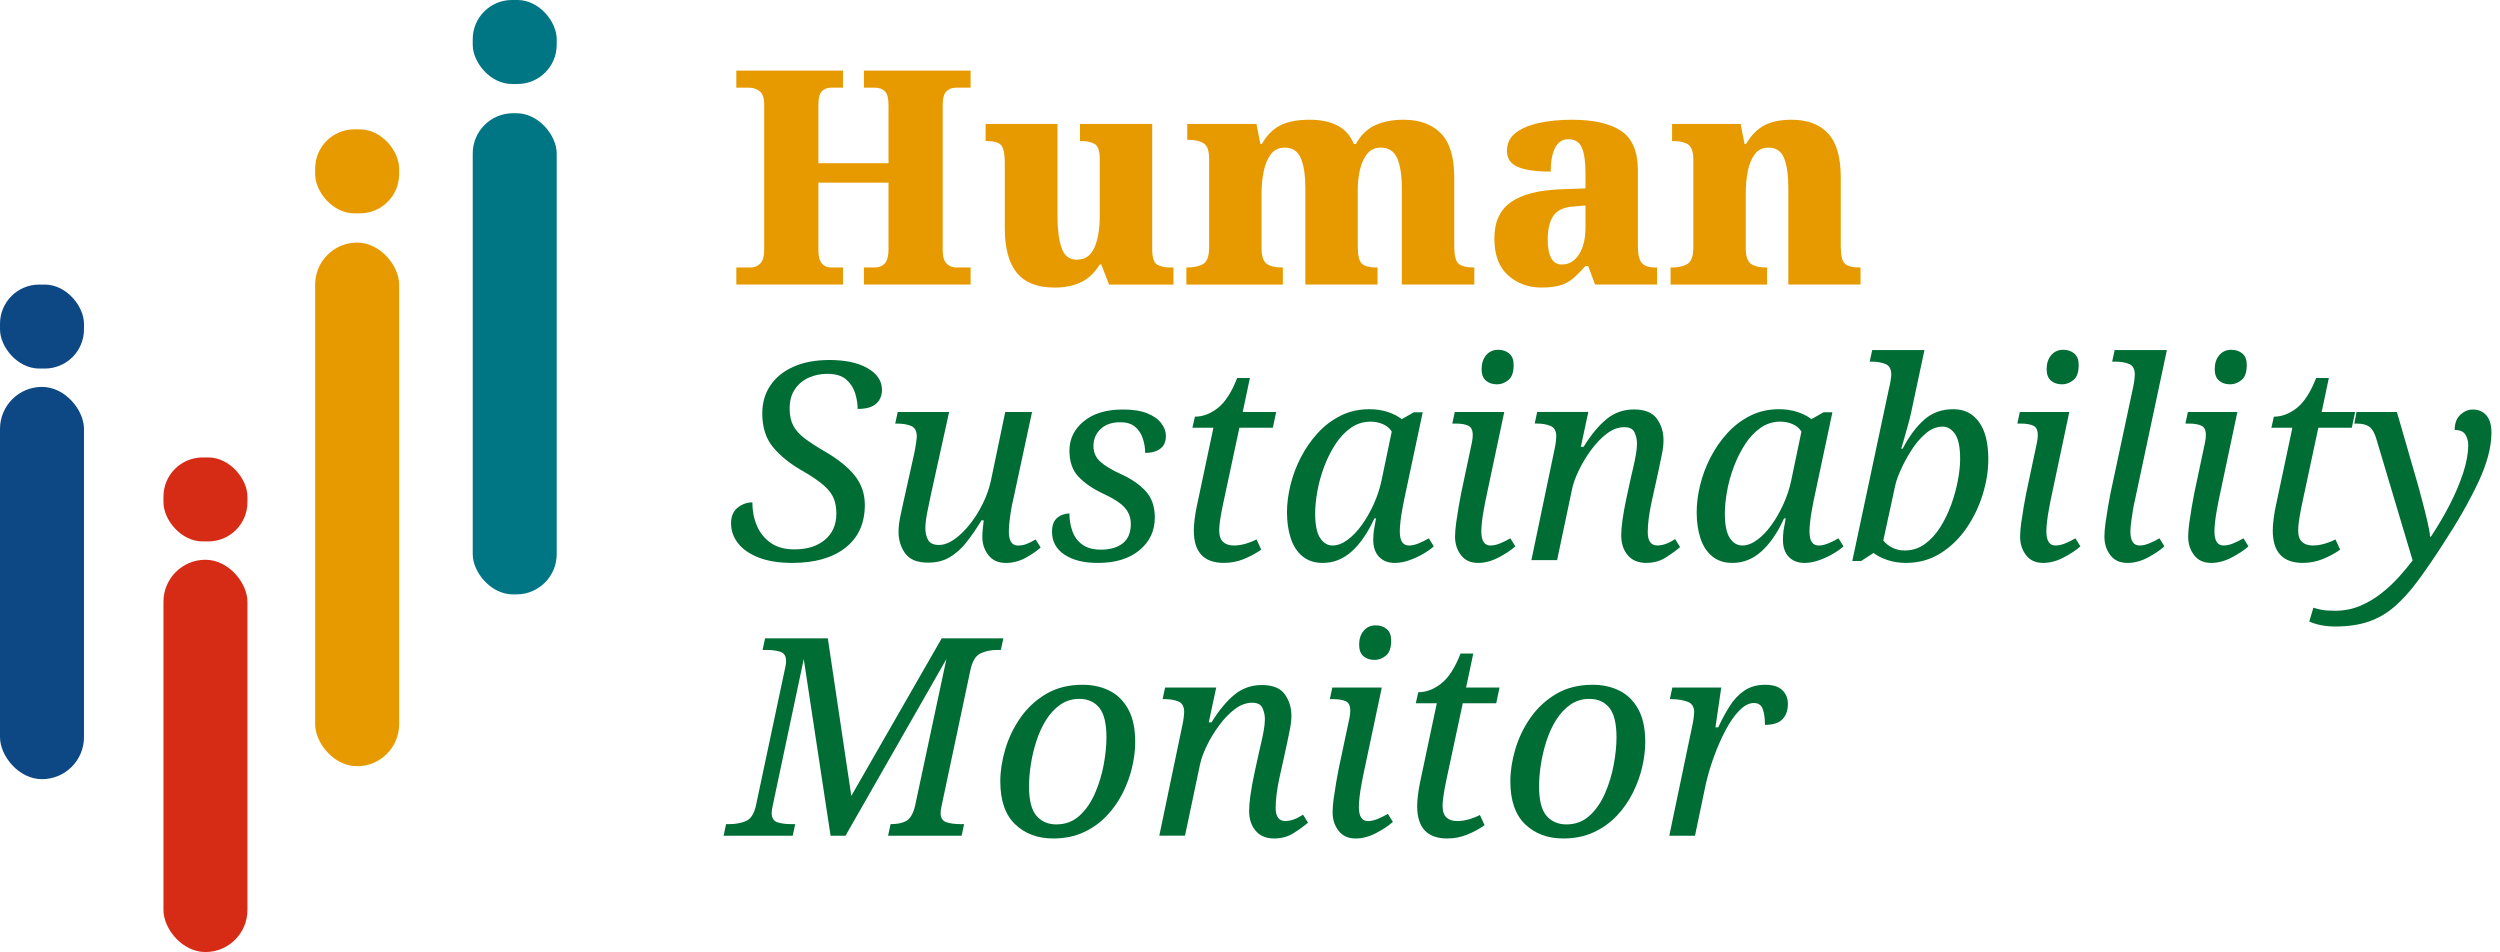
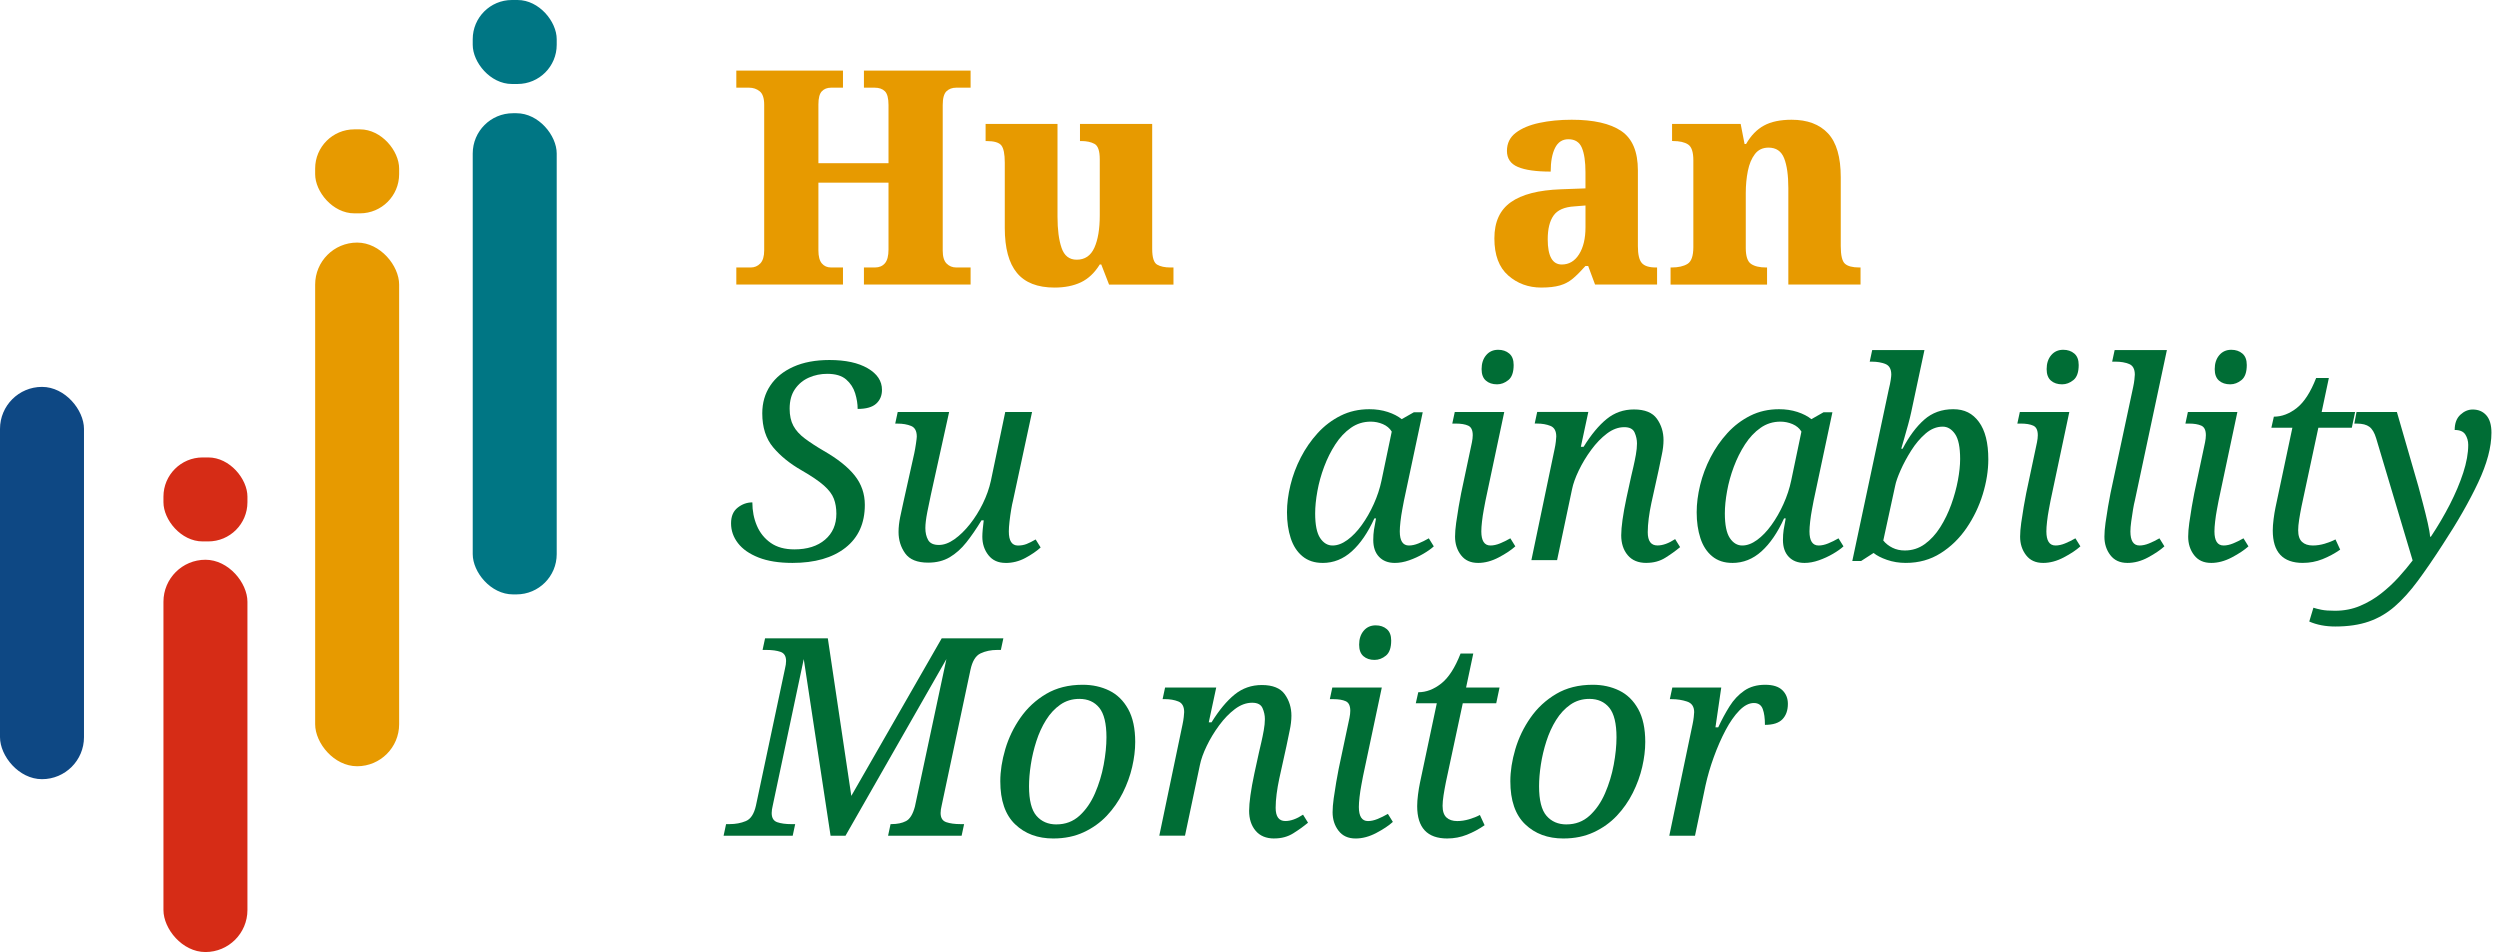
<svg xmlns="http://www.w3.org/2000/svg" id="a" viewBox="0 0 1668.1 635.24">
  <g id="b">
    <path d="M491.3,189.88v-11.4h9.6c2.53,0,4.66-.9,6.4-2.7,1.73-1.8,2.6-4.7,2.6-8.7v-97.17c0-4.4-1-7.4-3-9-2-1.6-4.33-2.4-7-2.4h-8.6v-11.4h71.17v11.4h-8c-2.53,0-4.57.8-6.1,2.4-1.53,1.6-2.3,4.53-2.3,8.8v39.19h46.78v-38.79c0-4.53-.8-7.6-2.4-9.2s-3.87-2.4-6.8-2.4h-7.2v-11.4h71.17v11.4h-9.6c-2.67,0-4.83.8-6.5,2.4-1.67,1.6-2.5,4.67-2.5,9.2v97.16c0,4,.87,6.87,2.6,8.6,1.73,1.73,3.86,2.6,6.4,2.6h9.6v11.4h-71.17v-11.4h7.4c2.8,0,5-.93,6.6-2.8,1.6-1.86,2.4-4.93,2.4-9.2v-44.58h-46.78v45.18c0,4,.77,6.9,2.3,8.7,1.53,1.8,3.56,2.7,6.1,2.7h8v11.4h-71.17Z" style="fill:#e79a00;" />
    <path d="M703.62,191.88c-11.33,0-19.69-3.26-25.09-9.8-5.4-6.53-8.1-16.52-8.1-29.99v-43.58c0-5.73-.77-9.56-2.3-11.5-1.53-1.93-4.83-2.9-9.9-2.9h-.6v-11.4h47.98v61.98c0,8.53.9,15.43,2.7,20.69,1.8,5.27,5.16,7.9,10.1,7.9,5.46,0,9.4-2.67,11.8-8,2.4-5.33,3.6-12.53,3.6-21.59v-37.39c0-5.6-1.17-9.03-3.5-10.3-2.33-1.27-5.3-1.9-8.9-1.9h-.8v-11.4h48.18v83.37c0,5.73,1.1,9.23,3.3,10.5,2.2,1.27,5.16,1.9,8.9,1.9h2v11.4h-42.98l-5.2-13.4h-1c-3.47,5.6-7.67,9.56-12.6,11.9-4.93,2.33-10.8,3.5-17.59,3.5Z" style="fill:#e79a00;" />
-     <path d="M791.59,189.88v-11.4h.6c4.53,0,8.1-.8,10.7-2.4,2.6-1.6,3.9-5.33,3.9-11.2v-58.78c0-5.46-1.23-8.96-3.7-10.5-2.47-1.53-5.9-2.3-10.3-2.3h-.6v-10.6h46.18l2.6,13.4h1c3.2-5.73,7.26-9.86,12.2-12.4,4.93-2.53,11.46-3.8,19.59-3.8,7.46,0,13.7,1.3,18.69,3.9s8.63,6.7,10.9,12.3h1.4c3.06-5.73,7.23-9.86,12.5-12.4,5.26-2.53,11.7-3.8,19.29-3.8,10.66,0,18.96,3.03,24.89,9.1,5.93,6.07,8.9,15.83,8.9,29.29v45.98c0,6.13.97,10.03,2.9,11.7,1.93,1.67,5.16,2.5,9.7,2.5h.8v11.4h-48.38v-64.38c0-8.53-1.03-15.16-3.1-19.89-2.07-4.73-5.7-7.1-10.9-7.1-3.73,0-6.7,1.3-8.9,3.9s-3.83,6.03-4.9,10.3c-1.07,4.27-1.6,8.93-1.6,13.99v37.59c0,6.13.93,10.03,2.8,11.7,1.87,1.67,5.06,2.5,9.6,2.5h.8v11.4h-48.18v-64.38c0-8.53-1-15.16-3-19.89-2-4.73-5.6-7.1-10.8-7.1-3.87,0-6.9,1.43-9.1,4.3-2.2,2.87-3.8,6.6-4.8,11.2-1,4.6-1.5,9.57-1.5,14.89v36.59c0,5.47,1.17,9,3.5,10.6,2.33,1.6,5.7,2.4,10.1,2.4h.6v11.4h-64.38Z" style="fill:#e79a00;" />
    <path d="M1028.5,191.88c-8.67,0-16.06-2.7-22.19-8.1-6.13-5.4-9.2-13.63-9.2-24.69s3.66-18.99,11-24.19c7.33-5.2,18.46-8.06,33.39-8.6l16.39-.6v-10.8c0-7.06-.8-12.5-2.4-16.29-1.6-3.8-4.6-5.7-9-5.7-4,0-6.97,1.93-8.9,5.8-1.93,3.87-2.9,9.13-2.9,15.79-9.73,0-17.03-1.03-21.89-3.1-4.87-2.06-7.3-5.63-7.3-10.7s1.97-9.1,5.9-12.1c3.93-3,9.16-5.2,15.69-6.6,6.53-1.4,13.73-2.1,21.59-2.1,14.66,0,25.69,2.5,33.09,7.5s11.1,13.76,11.1,26.29v50.58c0,5.47.87,9.2,2.6,11.2,1.73,2,4.86,3,9.4,3h.8v11.4h-41.38l-4.6-12.4h-1.8c-3.07,3.47-5.87,6.27-8.4,8.4-2.53,2.13-5.43,3.67-8.7,4.6-3.27.93-7.37,1.4-12.3,1.4ZM1042.1,176.49c4.8,0,8.63-2.27,11.5-6.8,2.86-4.53,4.3-10.53,4.3-17.99v-14.59l-7.4.6c-6.67.4-11.3,2.43-13.9,6.1-2.6,3.67-3.9,8.97-3.9,15.89,0,11.2,3.13,16.79,9.4,16.79Z" style="fill:#e79a00;" />
    <path d="M1114.67,189.88v-11.4h.6c4.53,0,8.1-.8,10.7-2.4,2.6-1.6,3.9-5.33,3.9-11.2v-57.98c0-5.46-1.17-8.96-3.5-10.5-2.33-1.53-5.7-2.3-10.1-2.3h-.6v-11.4h45.78l2.6,13.4h1c3.2-5.6,7.16-9.7,11.9-12.3,4.73-2.6,10.9-3.9,18.49-3.9,10.53,0,18.62,3.03,24.29,9.1,5.66,6.07,8.5,15.83,8.5,29.29v45.98c0,6.13.93,10.03,2.8,11.7,1.87,1.67,5.06,2.5,9.6,2.5h.8v11.4h-48.18v-64.38c0-8.53-.93-15.16-2.8-19.89-1.87-4.73-5.33-7.1-10.4-7.1-3.87,0-6.9,1.43-9.1,4.3-2.2,2.87-3.77,6.6-4.7,11.2-.93,4.6-1.4,9.57-1.4,14.89v36.59c0,5.47,1.17,9,3.5,10.6,2.33,1.6,5.7,2.4,10.1,2.4h.6v11.4h-64.38Z" style="fill:#e79a00;" />
    <path d="M528.74,375.6c-8.98,0-16.51-1.2-22.6-3.6-6.09-2.4-10.67-5.59-13.74-9.59-3.08-4-4.61-8.39-4.61-13.19s1.48-8.18,4.43-10.51c2.95-2.33,6.21-3.5,9.78-3.5,0,5.66,1.01,10.85,3.04,15.59,2.03,4.74,5.1,8.55,9.22,11.44,4.12,2.89,9.38,4.33,15.77,4.33,8.61,0,15.43-2.15,20.47-6.46,5.04-4.3,7.56-10.08,7.56-17.34,0-3.69-.55-7.01-1.66-9.96-1.11-2.95-3.32-5.9-6.64-8.85s-8.3-6.33-14.94-10.15c-7.75-4.43-14.05-9.53-18.91-15.31-4.86-5.78-7.29-13.34-7.29-22.69,0-7.01,1.78-13.19,5.35-18.54,3.56-5.35,8.7-9.53,15.4-12.54,6.7-3.01,14.72-4.52,24.07-4.52,10.7,0,19.21,1.84,25.55,5.53,6.33,3.69,9.5,8.48,9.5,14.39,0,3.81-1.29,6.89-3.87,9.22-2.58,2.34-6.7,3.5-12.36,3.5,0-3.32-.55-6.79-1.66-10.42-1.11-3.63-3.11-6.7-6-9.22-2.89-2.52-7.1-3.78-12.64-3.78-4.31,0-8.36.83-12.17,2.49-3.81,1.66-6.92,4.21-9.31,7.65-2.4,3.44-3.6,7.81-3.6,13.1,0,4.55.83,8.36,2.49,11.44,1.66,3.08,4.21,5.9,7.65,8.48,3.44,2.58,7.68,5.35,12.73,8.3,9.22,5.29,16.08,10.76,20.57,16.42,4.49,5.66,6.73,12.17,6.73,19.55,0,12.3-4.31,21.83-12.91,28.59-8.61,6.76-20.41,10.15-35.42,10.15Z" style="fill:#006d35;" />
    <path d="M670.95,375.6c-4.92,0-8.73-1.72-11.44-5.17-2.71-3.44-4.06-7.56-4.06-12.36,0-1.35.09-3.01.28-4.98.18-1.97.4-3.93.65-5.9h-1.48c-3.44,5.66-6.82,10.58-10.15,14.76-3.32,4.18-7.01,7.47-11.07,9.87-4.06,2.4-8.85,3.6-14.39,3.6-7.26,0-12.36-2.06-15.31-6.18-2.95-4.12-4.43-8.88-4.43-14.29,0-3.07.37-6.42,1.11-10.05.74-3.63,1.48-7.04,2.21-10.24l7.19-32.28c.37-1.72.74-3.84,1.11-6.36.37-2.52.55-4.09.55-4.7,0-3.69-1.26-6.06-3.78-7.1-2.52-1.04-5.57-1.57-9.13-1.57h-1.48l1.66-7.75h34.31l-12.17,55.15c-.74,3.32-1.54,7.19-2.4,11.62-.86,4.43-1.29,7.99-1.29,10.7,0,3.08.61,5.72,1.84,7.93,1.23,2.21,3.63,3.32,7.19,3.32,3.32,0,6.76-1.26,10.33-3.78,3.57-2.52,7.01-5.87,10.33-10.05,3.32-4.18,6.21-8.79,8.67-13.83,2.46-5.04,4.24-10.08,5.35-15.12l9.59-45.93h17.89l-12.73,59.21c-.37,1.35-.77,3.32-1.2,5.9-.43,2.58-.8,5.23-1.11,7.93-.31,2.71-.46,4.92-.46,6.64,0,6.27,2.03,9.41,6.09,9.41,2.09,0,3.99-.34,5.72-1.01,1.72-.67,3.75-1.69,6.09-3.04l3.32,5.35c-2.71,2.46-6.12,4.8-10.24,7.01-4.12,2.21-8.52,3.32-13.19,3.32Z" style="fill:#006d35;" />
-     <path d="M732.38,375.6c-9.22,0-16.6-1.84-22.13-5.53-5.53-3.69-8.3-8.79-8.3-15.31,0-3.32.65-5.84,1.94-7.56,1.29-1.72,2.86-2.92,4.7-3.6,1.84-.67,3.5-1.01,4.98-1.01,0,4.31.67,8.3,2.03,11.99,1.35,3.69,3.56,6.64,6.64,8.85,3.07,2.21,7.19,3.32,12.36,3.32,6.15,0,11-1.41,14.57-4.24,3.56-2.83,5.35-7.13,5.35-12.91,0-4.3-1.42-7.99-4.24-11.07-2.83-3.07-7.63-6.15-14.39-9.22-6.76-3.2-12.17-6.92-16.23-11.16-4.06-4.24-6.09-10.05-6.09-17.43,0-7.87,3.2-14.42,9.59-19.64,6.39-5.23,15.06-7.84,26.01-7.84,6.76,0,12.23.86,16.42,2.58,4.18,1.72,7.29,3.94,9.31,6.64,2.03,2.71,3.04,5.47,3.04,8.3,0,3.94-1.26,6.82-3.78,8.67-2.52,1.84-5.87,2.77-10.05,2.77,0-3.2-.52-6.39-1.57-9.59-1.05-3.2-2.77-5.81-5.17-7.84-2.4-2.03-5.69-3.04-9.87-3.04-5.53,0-9.9,1.51-13.1,4.52-3.2,3.01-4.8,6.8-4.8,11.34,0,4.18,1.5,7.65,4.52,10.42,3.01,2.77,7.78,5.62,14.3,8.58,6.76,3.08,12.14,6.82,16.14,11.25,3.99,4.43,5.99,10.21,5.99,17.34,0,8.98-3.41,16.3-10.24,21.95-6.82,5.66-16.14,8.49-27.94,8.49Z" style="fill:#006d35;" />
-     <path d="M816.67,375.6c-13.4,0-20.11-7.19-20.11-21.58,0-2.21.18-4.76.55-7.66.37-2.89.8-5.5,1.29-7.84l11.25-53.12h-14.02l1.66-7.38c5.29,0,10.39-1.94,15.31-5.81,4.92-3.87,9.22-10.54,12.91-20.01h8.48l-4.8,22.69h22.32l-2.21,10.51h-22.32l-11.25,52.57c-.62,3.08-1.14,6-1.57,8.76-.43,2.77-.65,5.14-.65,7.1,0,3.57.86,6.15,2.58,7.75,1.72,1.6,4.12,2.4,7.19,2.4,2.58,0,5.23-.4,7.93-1.2,2.7-.8,5.1-1.75,7.19-2.86l3.14,6.82c-3.69,2.58-7.63,4.7-11.81,6.36-4.18,1.66-8.55,2.49-13.1,2.49Z" style="fill:#006d35;" />
    <path d="M882.52,375.6c-5.41,0-9.9-1.48-13.46-4.43-3.57-2.95-6.18-6.98-7.84-12.08-1.66-5.1-2.49-10.85-2.49-17.25,0-5.78.77-11.83,2.31-18.17,1.54-6.33,3.84-12.48,6.92-18.45,3.07-5.96,6.82-11.37,11.25-16.23,4.43-4.86,9.53-8.73,15.31-11.62,5.78-2.89,12.17-4.33,19.18-4.33,4.43,0,8.51.62,12.27,1.84,3.75,1.23,6.85,2.83,9.31,4.8l8.12-4.61h5.9l-12.54,59.03c-.25,1.35-.62,3.32-1.11,5.9-.49,2.58-.89,5.23-1.2,7.93-.31,2.71-.46,4.92-.46,6.64,0,6.27,2.03,9.41,6.09,9.41,1.97,0,4.09-.46,6.36-1.38,2.27-.92,4.58-2.06,6.92-3.41l3.32,5.35c-1.72,1.6-4.06,3.26-7.01,4.98-2.95,1.72-6.09,3.17-9.41,4.33-3.32,1.17-6.52,1.75-9.59,1.75-4.43,0-7.93-1.35-10.51-4.06-2.58-2.7-3.87-6.46-3.87-11.25,0-2.46.15-4.7.46-6.73.31-2.03.77-4.58,1.38-7.65h-1.11c-4.31,9.47-9.31,16.79-15.03,21.95-5.72,5.16-12.21,7.75-19.46,7.75ZM889.16,363.98c3.2,0,6.48-1.23,9.87-3.69,3.38-2.46,6.58-5.78,9.59-9.96,3.01-4.18,5.69-8.85,8.02-14.02,2.33-5.17,4.06-10.39,5.16-15.68l6.83-32.65c-1.35-2.21-3.32-3.87-5.9-4.98s-5.29-1.66-8.12-1.66c-4.92,0-9.35,1.38-13.28,4.15-3.94,2.77-7.38,6.43-10.33,10.98-2.95,4.55-5.44,9.53-7.47,14.94-2.03,5.41-3.54,10.85-4.52,16.32-.99,5.47-1.48,10.42-1.48,14.85,0,7.63,1.11,13.1,3.32,16.42,2.21,3.32,4.98,4.98,8.3,4.98Z" style="fill:#006d35;" />
    <path d="M986.18,375.6c-4.92,0-8.7-1.72-11.34-5.17-2.65-3.44-3.97-7.56-3.97-12.36,0-2.58.25-5.65.74-9.22.49-3.57,1.04-7.13,1.66-10.7.61-3.57,1.17-6.58,1.66-9.04l7.19-33.94c.37-1.84.55-3.44.55-4.8,0-3.32-1.01-5.44-3.04-6.36-2.03-.92-4.77-1.38-8.21-1.38h-2.4l1.66-7.75h33.02l-12.54,59.21c-.25,1.35-.62,3.32-1.11,5.9-.49,2.58-.89,5.23-1.2,7.93-.31,2.71-.46,4.92-.46,6.64,0,6.27,2.03,9.41,6.09,9.41,1.97,0,4.09-.46,6.36-1.38,2.27-.92,4.58-2.06,6.92-3.41l3.32,5.35c-2.71,2.46-6.4,4.92-11.07,7.38-4.67,2.46-9.29,3.69-13.83,3.69ZM998.91,256.44c-3.08,0-5.57-.83-7.47-2.49-1.91-1.66-2.86-4.21-2.86-7.65,0-3.81,1.01-6.92,3.04-9.31,2.03-2.4,4.7-3.6,8.02-3.6,2.95,0,5.41.83,7.38,2.49,1.97,1.66,2.95,4.21,2.95,7.65,0,4.8-1.17,8.15-3.5,10.05-2.34,1.91-4.86,2.86-7.56,2.86Z" style="fill:#006d35;" />
    <path d="M1098.52,375.6c-5.41,0-9.56-1.72-12.45-5.17-2.89-3.44-4.33-7.87-4.33-13.28s1.17-13.96,3.5-24.9l3.14-14.39c.37-1.6.86-3.72,1.48-6.36.61-2.64,1.17-5.35,1.66-8.12.49-2.77.74-5.26.74-7.47,0-2.46-.52-4.89-1.57-7.29-1.05-2.4-3.35-3.6-6.92-3.6-3.94,0-7.78,1.42-11.53,4.24-3.75,2.83-7.26,6.46-10.51,10.88-3.26,4.43-6.03,9.01-8.3,13.74-2.28,4.74-3.78,8.95-4.52,12.63l-9.96,47.22h-17.15l15.49-74.15c.37-1.72.65-3.38.83-4.98.18-1.6.28-2.7.28-3.32,0-3.69-1.29-6.06-3.87-7.1-2.58-1.04-5.6-1.57-9.04-1.57h-1.48l1.66-7.75h34.12l-4.98,23.24h1.84c5.04-8.12,10.17-14.3,15.4-18.54,5.23-4.24,11.28-6.36,18.17-6.36,7.25,0,12.36,2.06,15.31,6.18,2.95,4.12,4.43,8.89,4.43,14.29,0,3.08-.4,6.43-1.2,10.05-.8,3.63-1.51,7.04-2.12,10.24l-4.8,21.77c-.74,3.44-1.32,6.83-1.75,10.15-.43,3.32-.65,6.4-.65,9.22,0,5.9,2.15,8.85,6.46,8.85,3.57,0,7.5-1.41,11.81-4.24l3.32,5.35c-2.95,2.46-6.24,4.83-9.87,7.1-3.63,2.27-7.84,3.41-12.63,3.41Z" style="fill:#006d35;" />
    <path d="M1155.88,375.6c-5.41,0-9.9-1.48-13.46-4.43-3.57-2.95-6.18-6.98-7.84-12.08-1.66-5.1-2.49-10.85-2.49-17.25,0-5.78.77-11.83,2.31-18.17,1.54-6.33,3.84-12.48,6.92-18.45,3.07-5.96,6.82-11.37,11.25-16.23,4.43-4.86,9.53-8.73,15.31-11.62,5.78-2.89,12.17-4.33,19.18-4.33,4.43,0,8.51.62,12.27,1.84,3.75,1.23,6.85,2.83,9.31,4.8l8.12-4.61h5.9l-12.54,59.03c-.25,1.35-.62,3.32-1.11,5.9-.49,2.58-.89,5.23-1.2,7.93-.31,2.71-.46,4.92-.46,6.64,0,6.27,2.03,9.41,6.09,9.41,1.97,0,4.09-.46,6.36-1.38,2.27-.92,4.58-2.06,6.92-3.41l3.32,5.35c-1.72,1.6-4.06,3.26-7.01,4.98-2.95,1.72-6.09,3.17-9.41,4.33-3.32,1.17-6.52,1.75-9.59,1.75-4.43,0-7.93-1.35-10.51-4.06-2.58-2.7-3.87-6.46-3.87-11.25,0-2.46.15-4.7.46-6.73.31-2.03.77-4.58,1.38-7.65h-1.11c-4.31,9.47-9.31,16.79-15.03,21.95-5.72,5.16-12.21,7.75-19.46,7.75ZM1162.52,363.98c3.2,0,6.48-1.23,9.87-3.69,3.38-2.46,6.58-5.78,9.59-9.96,3.01-4.18,5.69-8.85,8.02-14.02,2.33-5.17,4.06-10.39,5.16-15.68l6.83-32.65c-1.35-2.21-3.32-3.87-5.9-4.98s-5.29-1.66-8.12-1.66c-4.92,0-9.35,1.38-13.28,4.15-3.94,2.77-7.38,6.43-10.33,10.98-2.95,4.55-5.44,9.53-7.47,14.94-2.03,5.41-3.54,10.85-4.52,16.32-.99,5.47-1.48,10.42-1.48,14.85,0,7.63,1.11,13.1,3.32,16.42,2.21,3.32,4.98,4.98,8.3,4.98Z" style="fill:#006d35;" />
    <path d="M1271.72,375.6c-4.55,0-8.76-.68-12.64-2.03s-6.86-2.89-8.95-4.61l-8.3,5.35h-5.9l24.35-114.55c.61-2.46,1.04-4.55,1.29-6.27.25-1.72.37-2.89.37-3.5,0-3.69-1.29-6.06-3.87-7.1-2.58-1.04-5.6-1.57-9.04-1.57h-1.48l1.66-7.75h34.86l-8.85,41.5c-.49,2.34-1.17,5.07-2.03,8.21-.86,3.14-1.72,6.18-2.58,9.13-.86,2.95-1.54,5.29-2.03,7.01h.92c4.3-8.24,9.1-14.69,14.39-19.37,5.29-4.67,11.74-7.01,19.37-7.01s12.97,2.83,17.15,8.48c4.18,5.66,6.27,13.96,6.27,24.9,0,7.5-1.23,15.28-3.69,23.33-2.46,8.05-6.06,15.56-10.79,22.5-4.74,6.95-10.51,12.58-17.34,16.88-6.82,4.31-14.54,6.46-23.15,6.46ZM1270.98,367.3c4.92,0,9.34-1.41,13.28-4.24,3.93-2.83,7.38-6.58,10.33-11.25,2.95-4.67,5.41-9.74,7.38-15.22,1.97-5.47,3.44-10.85,4.43-16.14.98-5.29,1.48-10.02,1.48-14.2,0-7.87-1.14-13.43-3.41-16.69-2.28-3.26-5.01-4.89-8.21-4.89-4.06,0-7.87,1.54-11.44,4.61-3.57,3.08-6.76,6.86-9.59,11.34-2.83,4.49-5.2,8.89-7.1,13.19-1.91,4.31-3.11,7.75-3.6,10.33l-7.93,36.52c1.6,1.97,3.63,3.57,6.09,4.8,2.46,1.23,5.23,1.84,8.3,1.84Z" style="fill:#006d35;" />
    <path d="M1363.21,375.6c-4.92,0-8.7-1.72-11.34-5.17-2.65-3.44-3.97-7.56-3.97-12.36,0-2.58.25-5.65.74-9.22.49-3.57,1.04-7.13,1.66-10.7.61-3.57,1.17-6.58,1.66-9.04l7.19-33.94c.37-1.84.55-3.44.55-4.8,0-3.32-1.01-5.44-3.04-6.36-2.03-.92-4.77-1.38-8.21-1.38h-2.4l1.66-7.75h33.02l-12.54,59.21c-.25,1.35-.62,3.32-1.11,5.9-.49,2.58-.89,5.23-1.2,7.93-.31,2.71-.46,4.92-.46,6.64,0,6.27,2.03,9.41,6.09,9.41,1.97,0,4.09-.46,6.36-1.38,2.27-.92,4.58-2.06,6.92-3.41l3.32,5.35c-2.71,2.46-6.4,4.92-11.07,7.38-4.67,2.46-9.29,3.69-13.83,3.69ZM1375.93,256.44c-3.08,0-5.57-.83-7.47-2.49-1.91-1.66-2.86-4.21-2.86-7.65,0-3.81,1.01-6.92,3.04-9.31,2.03-2.4,4.7-3.6,8.02-3.6,2.95,0,5.41.83,7.38,2.49,1.97,1.66,2.95,4.21,2.95,7.65,0,4.8-1.17,8.15-3.5,10.05-2.34,1.91-4.86,2.86-7.56,2.86Z" style="fill:#006d35;" />
    <path d="M1419.46,375.6c-4.92,0-8.7-1.72-11.34-5.17-2.65-3.44-3.97-7.56-3.97-12.36,0-2.58.25-5.65.74-9.22.49-3.57,1.04-7.13,1.66-10.7.61-3.57,1.17-6.58,1.66-9.04l15.12-70.83c.37-1.72.65-3.38.83-4.98.18-1.6.28-2.7.28-3.32,0-3.69-1.26-6.06-3.78-7.1-2.52-1.04-5.57-1.57-9.13-1.57h-2.21l1.66-7.75h34.86l-21.4,100.53c-.37,1.35-.77,3.32-1.2,5.9-.43,2.58-.83,5.23-1.2,7.93-.37,2.71-.55,4.92-.55,6.64,0,6.27,2.03,9.41,6.09,9.41,1.97,0,4.09-.46,6.36-1.38,2.27-.92,4.58-2.06,6.92-3.41l3.32,5.35c-2.71,2.46-6.33,4.92-10.88,7.38-4.55,2.46-9.16,3.69-13.83,3.69Z" style="fill:#006d35;" />
    <path d="M1475.35,375.6c-4.92,0-8.7-1.72-11.34-5.17-2.65-3.44-3.97-7.56-3.97-12.36,0-2.58.25-5.65.74-9.22.49-3.57,1.04-7.13,1.66-10.7.61-3.57,1.17-6.58,1.66-9.04l7.19-33.94c.37-1.84.55-3.44.55-4.8,0-3.32-1.01-5.44-3.04-6.36-2.03-.92-4.77-1.38-8.21-1.38h-2.4l1.66-7.75h33.02l-12.54,59.21c-.25,1.35-.62,3.32-1.11,5.9-.49,2.58-.89,5.23-1.2,7.93-.31,2.71-.46,4.92-.46,6.64,0,6.27,2.03,9.41,6.09,9.41,1.97,0,4.09-.46,6.36-1.38,2.27-.92,4.58-2.06,6.92-3.41l3.32,5.35c-2.71,2.46-6.4,4.92-11.07,7.38-4.67,2.46-9.29,3.69-13.83,3.69ZM1488.08,256.44c-3.08,0-5.57-.83-7.47-2.49-1.91-1.66-2.86-4.21-2.86-7.65,0-3.81,1.01-6.92,3.04-9.31,2.03-2.4,4.7-3.6,8.02-3.6,2.95,0,5.41.83,7.38,2.49,1.97,1.66,2.95,4.21,2.95,7.65,0,4.8-1.17,8.15-3.5,10.05-2.34,1.91-4.86,2.86-7.56,2.86Z" style="fill:#006d35;" />
    <path d="M1536.59,375.6c-13.4,0-20.11-7.19-20.11-21.58,0-2.21.18-4.76.55-7.66.37-2.89.8-5.5,1.29-7.84l11.25-53.12h-14.02l1.66-7.38c5.29,0,10.39-1.94,15.31-5.81,4.92-3.87,9.22-10.54,12.91-20.01h8.48l-4.8,22.69h22.32l-2.21,10.51h-22.32l-11.25,52.57c-.62,3.08-1.14,6-1.57,8.76-.43,2.77-.65,5.14-.65,7.1,0,3.57.86,6.15,2.58,7.75,1.72,1.6,4.12,2.4,7.19,2.4,2.58,0,5.23-.4,7.93-1.2,2.7-.8,5.1-1.75,7.19-2.86l3.14,6.82c-3.69,2.58-7.63,4.7-11.81,6.36-4.18,1.66-8.55,2.49-13.1,2.49Z" style="fill:#006d35;" />
    <path d="M1558.17,418.03c-6.52,0-12.29-1.11-17.34-3.32l2.77-9.22c1.48.49,3.29.95,5.44,1.38,2.15.43,5.14.65,8.95.65,6.03,0,11.59-1.08,16.69-3.23,5.1-2.15,9.8-4.92,14.11-8.3,4.3-3.38,8.21-7.01,11.71-10.88,3.5-3.87,6.61-7.59,9.31-11.16l-24.35-81.53c-1.11-3.69-2.61-6.24-4.52-7.65-1.91-1.41-4.64-2.12-8.21-2.12h-1.84l1.48-7.75h26.93l14.39,49.8c.86,3.2,1.87,7.01,3.04,11.44,1.17,4.43,2.21,8.67,3.14,12.73s1.44,7.13,1.57,9.22h.55c4.67-7.01,8.88-14.17,12.64-21.49,3.75-7.31,6.73-14.39,8.95-21.21,2.21-6.83,3.32-13,3.32-18.54,0-2.58-.65-4.89-1.94-6.92-1.29-2.03-3.66-3.04-7.1-3.04,0-4.43,1.26-7.81,3.78-10.15,2.52-2.33,5.26-3.5,8.21-3.5,3.81,0,6.85,1.29,9.13,3.87,2.27,2.58,3.41,6.46,3.41,11.62,0,9.59-2.95,20.66-8.85,33.2-5.9,12.54-13.77,26.32-23.61,41.32-6.03,9.35-11.59,17.46-16.69,24.35-5.1,6.89-10.24,12.57-15.4,17.06-5.16,4.49-10.91,7.84-17.25,10.05-6.33,2.21-13.8,3.32-22.41,3.32Z" style="fill:#006d35;" />
    <path d="M482.81,557.63l1.66-7.75h2.4c3.93,0,7.53-.67,10.79-2.03,3.26-1.35,5.5-4.8,6.73-10.33l19.37-91.31c.49-1.97.74-3.69.74-5.17,0-3.2-1.23-5.22-3.69-6.09-2.46-.86-5.66-1.29-9.59-1.29h-2.4l1.66-7.75h41.87l15.68,105.14,60.32-105.14h41.13l-1.66,7.75h-2.4c-4.18,0-7.9.77-11.16,2.31-3.26,1.54-5.5,5.2-6.73,10.98l-19.18,90.38c-.49,1.97-.74,3.69-.74,5.17,0,3.2,1.26,5.23,3.78,6.09,2.52.86,5.69,1.29,9.5,1.29h2.4l-1.66,7.75h-49.07l1.66-7.75h.55c3.93,0,7.19-.67,9.78-2.03,2.58-1.35,4.55-4.55,5.9-9.59l21.03-98.5-67.33,117.87h-9.96l-17.89-117.87-20.66,97.58c-.49,1.97-.74,3.69-.74,5.17,0,3.2,1.23,5.23,3.69,6.09,2.46.86,5.65,1.29,9.59,1.29h2.4l-1.66,7.75h-46.11Z" style="fill:#006d35;" />
    <path d="M702.86,559.47c-10.45,0-18.97-3.17-25.55-9.5-6.58-6.33-9.87-15.89-9.87-28.68,0-6.76,1.11-13.89,3.32-21.4,2.21-7.5,5.59-14.51,10.15-21.03,4.55-6.52,10.27-11.8,17.15-15.86,6.89-4.06,15-6.09,24.35-6.09,6.52,0,12.42,1.29,17.71,3.87,5.29,2.58,9.5,6.7,12.64,12.36,3.14,5.66,4.7,12.98,4.7,21.95,0,5.29-.68,10.85-2.03,16.69-1.35,5.84-3.44,11.59-6.27,17.25-2.83,5.66-6.4,10.76-10.7,15.31-4.31,4.55-9.44,8.21-15.4,10.98-5.97,2.77-12.7,4.15-20.2,4.15ZM704.89,550.07c6.02,0,11.16-1.94,15.4-5.81,4.24-3.87,7.68-8.85,10.33-14.94,2.64-6.09,4.58-12.45,5.81-19.09,1.23-6.64,1.84-12.73,1.84-18.26,0-9.22-1.6-15.8-4.8-19.74-3.2-3.93-7.63-5.9-13.28-5.9-4.8,0-9.04,1.29-12.73,3.87-3.69,2.58-6.86,6-9.5,10.24-2.65,4.24-4.8,8.95-6.46,14.11-1.66,5.17-2.89,10.36-3.69,15.59-.8,5.23-1.2,10.05-1.2,14.48,0,9.35,1.66,15.93,4.98,19.74,3.32,3.81,7.75,5.72,13.28,5.72Z" style="fill:#006d35;" />
    <path d="M850.24,559.47c-5.41,0-9.56-1.72-12.45-5.17-2.89-3.44-4.33-7.87-4.33-13.28s1.17-13.96,3.5-24.9l3.14-14.39c.37-1.6.86-3.72,1.48-6.36.61-2.64,1.17-5.35,1.66-8.12.49-2.77.74-5.26.74-7.47,0-2.46-.52-4.89-1.57-7.29-1.05-2.4-3.35-3.6-6.92-3.6-3.94,0-7.78,1.42-11.53,4.24-3.75,2.83-7.26,6.46-10.51,10.88-3.26,4.43-6.03,9.01-8.3,13.74-2.28,4.74-3.78,8.95-4.52,12.63l-9.96,47.22h-17.15l15.49-74.15c.37-1.72.65-3.38.83-4.98.18-1.6.28-2.7.28-3.32,0-3.69-1.29-6.06-3.87-7.1-2.58-1.04-5.6-1.57-9.04-1.57h-1.48l1.66-7.75h34.12l-4.98,23.24h1.84c5.04-8.12,10.17-14.29,15.4-18.54,5.23-4.24,11.28-6.36,18.17-6.36,7.25,0,12.36,2.06,15.31,6.18,2.95,4.12,4.43,8.89,4.43,14.29,0,3.08-.4,6.43-1.2,10.05-.8,3.63-1.51,7.04-2.12,10.24l-4.8,21.77c-.74,3.44-1.32,6.83-1.75,10.15-.43,3.32-.65,6.4-.65,9.22,0,5.9,2.15,8.85,6.46,8.85,3.57,0,7.5-1.41,11.81-4.24l3.32,5.35c-2.95,2.46-6.24,4.83-9.87,7.1-3.63,2.27-7.84,3.41-12.63,3.41Z" style="fill:#006d35;" />
    <path d="M904.47,559.47c-4.92,0-8.7-1.72-11.34-5.17-2.65-3.44-3.97-7.56-3.97-12.36,0-2.58.25-5.65.74-9.22.49-3.57,1.04-7.13,1.66-10.7.61-3.57,1.17-6.58,1.66-9.04l7.19-33.94c.37-1.84.55-3.44.55-4.8,0-3.32-1.01-5.44-3.04-6.36-2.03-.92-4.77-1.38-8.21-1.38h-2.4l1.66-7.75h33.02l-12.54,59.21c-.25,1.35-.62,3.32-1.11,5.9-.49,2.58-.89,5.23-1.2,7.93-.31,2.71-.46,4.92-.46,6.64,0,6.27,2.03,9.41,6.09,9.41,1.97,0,4.09-.46,6.36-1.38,2.27-.92,4.58-2.06,6.92-3.41l3.32,5.35c-2.71,2.46-6.4,4.92-11.07,7.38-4.67,2.46-9.29,3.69-13.83,3.69ZM917.2,440.32c-3.08,0-5.57-.83-7.47-2.49-1.91-1.66-2.86-4.21-2.86-7.66,0-3.81,1.01-6.92,3.04-9.31,2.03-2.4,4.7-3.6,8.02-3.6,2.95,0,5.41.83,7.38,2.49,1.97,1.66,2.95,4.21,2.95,7.65,0,4.8-1.17,8.15-3.5,10.05-2.34,1.91-4.86,2.86-7.56,2.86Z" style="fill:#006d35;" />
    <path d="M965.71,559.47c-13.4,0-20.11-7.19-20.11-21.58,0-2.21.18-4.76.55-7.66.37-2.89.8-5.5,1.29-7.84l11.25-53.12h-14.02l1.66-7.38c5.29,0,10.39-1.94,15.31-5.81,4.92-3.87,9.22-10.54,12.91-20.01h8.48l-4.8,22.69h22.32l-2.21,10.51h-22.32l-11.25,52.57c-.62,3.08-1.14,6-1.57,8.76-.43,2.77-.65,5.14-.65,7.1,0,3.57.86,6.15,2.58,7.75,1.72,1.6,4.12,2.4,7.19,2.4,2.58,0,5.23-.4,7.93-1.2,2.7-.8,5.1-1.75,7.19-2.86l3.14,6.82c-3.69,2.58-7.63,4.7-11.81,6.36-4.18,1.66-8.55,2.49-13.1,2.49Z" style="fill:#006d35;" />
    <path d="M1043.18,559.47c-10.45,0-18.97-3.17-25.55-9.5-6.58-6.33-9.87-15.89-9.87-28.68,0-6.76,1.11-13.89,3.32-21.4,2.21-7.5,5.59-14.51,10.15-21.03,4.55-6.52,10.27-11.8,17.15-15.86,6.89-4.06,15-6.09,24.35-6.09,6.52,0,12.42,1.29,17.71,3.87,5.29,2.58,9.5,6.7,12.64,12.36,3.14,5.66,4.7,12.98,4.7,21.95,0,5.29-.68,10.85-2.03,16.69-1.35,5.84-3.44,11.59-6.27,17.25-2.83,5.66-6.4,10.76-10.7,15.31-4.31,4.55-9.44,8.21-15.4,10.98-5.97,2.77-12.7,4.15-20.2,4.15ZM1045.21,550.07c6.02,0,11.16-1.94,15.4-5.81,4.24-3.87,7.68-8.85,10.33-14.94,2.64-6.09,4.58-12.45,5.81-19.09,1.23-6.64,1.84-12.73,1.84-18.26,0-9.22-1.6-15.8-4.8-19.74-3.2-3.93-7.63-5.9-13.28-5.9-4.8,0-9.04,1.29-12.73,3.87-3.69,2.58-6.86,6-9.5,10.24-2.65,4.24-4.8,8.95-6.46,14.11-1.66,5.17-2.89,10.36-3.69,15.59-.8,5.23-1.2,10.05-1.2,14.48,0,9.35,1.66,15.93,4.98,19.74,3.32,3.81,7.75,5.72,13.28,5.72Z" style="fill:#006d35;" />
    <path d="M1113.82,557.63l15.49-74.15c.37-1.72.65-3.38.83-4.98.18-1.6.28-2.7.28-3.32,0-3.69-1.6-6.06-4.8-7.1-3.2-1.04-6.52-1.57-9.96-1.57h-1.48l1.66-7.75h32.65l-3.87,26.56h1.84c2.33-5.04,4.86-9.71,7.56-14.02,2.7-4.3,5.96-7.78,9.78-10.42,3.81-2.64,8.48-3.97,14.02-3.97,5.16,0,8.97,1.2,11.44,3.6,2.46,2.4,3.69,5.44,3.69,9.13,0,4.31-1.2,7.72-3.6,10.24-2.4,2.52-6.3,3.78-11.71,3.78,0-4.43-.49-7.96-1.48-10.61-.99-2.64-2.95-3.97-5.9-3.97-3.2,0-6.43,1.66-9.68,4.98-3.26,3.32-6.33,7.72-9.22,13.19-2.89,5.47-5.5,11.44-7.84,17.89-2.34,6.46-4.18,12.76-5.53,18.91l-7.01,33.57h-17.15Z" style="fill:#006d35;" />
-     <rect x="0" y="189.88" width="56.04" height="56.04" rx="26.15" ry="26.15" style="fill:#0e4884;" />
    <rect x="0" y="258.15" width="56.04" height="261.75" rx="28.02" ry="28.02" style="fill:#0e4884;" />
    <rect x="109.06" y="305.22" width="56.04" height="56.04" rx="26.15" ry="26.15" style="fill:#d62c16;" />
    <rect x="109.06" y="373.49" width="56.04" height="261.75" rx="28.02" ry="28.02" style="fill:#d62c16;" />
    <rect x="210.28" y="86.31" width="56.04" height="56.04" rx="26.15" ry="26.15" style="fill:#e79a00;" />
    <rect x="210.28" y="161.86" width="56.04" height="349.41" rx="28.02" ry="28.02" style="fill:#e79a00;" />
    <rect x="315.42" y="0" width="56.04" height="56.04" rx="26.15" ry="26.15" style="fill:#007684;" />
    <rect x="315.42" y="75.55" width="56.04" height="321.06" rx="26.86" ry="26.86" style="fill:#007684;" />
  </g>
</svg>